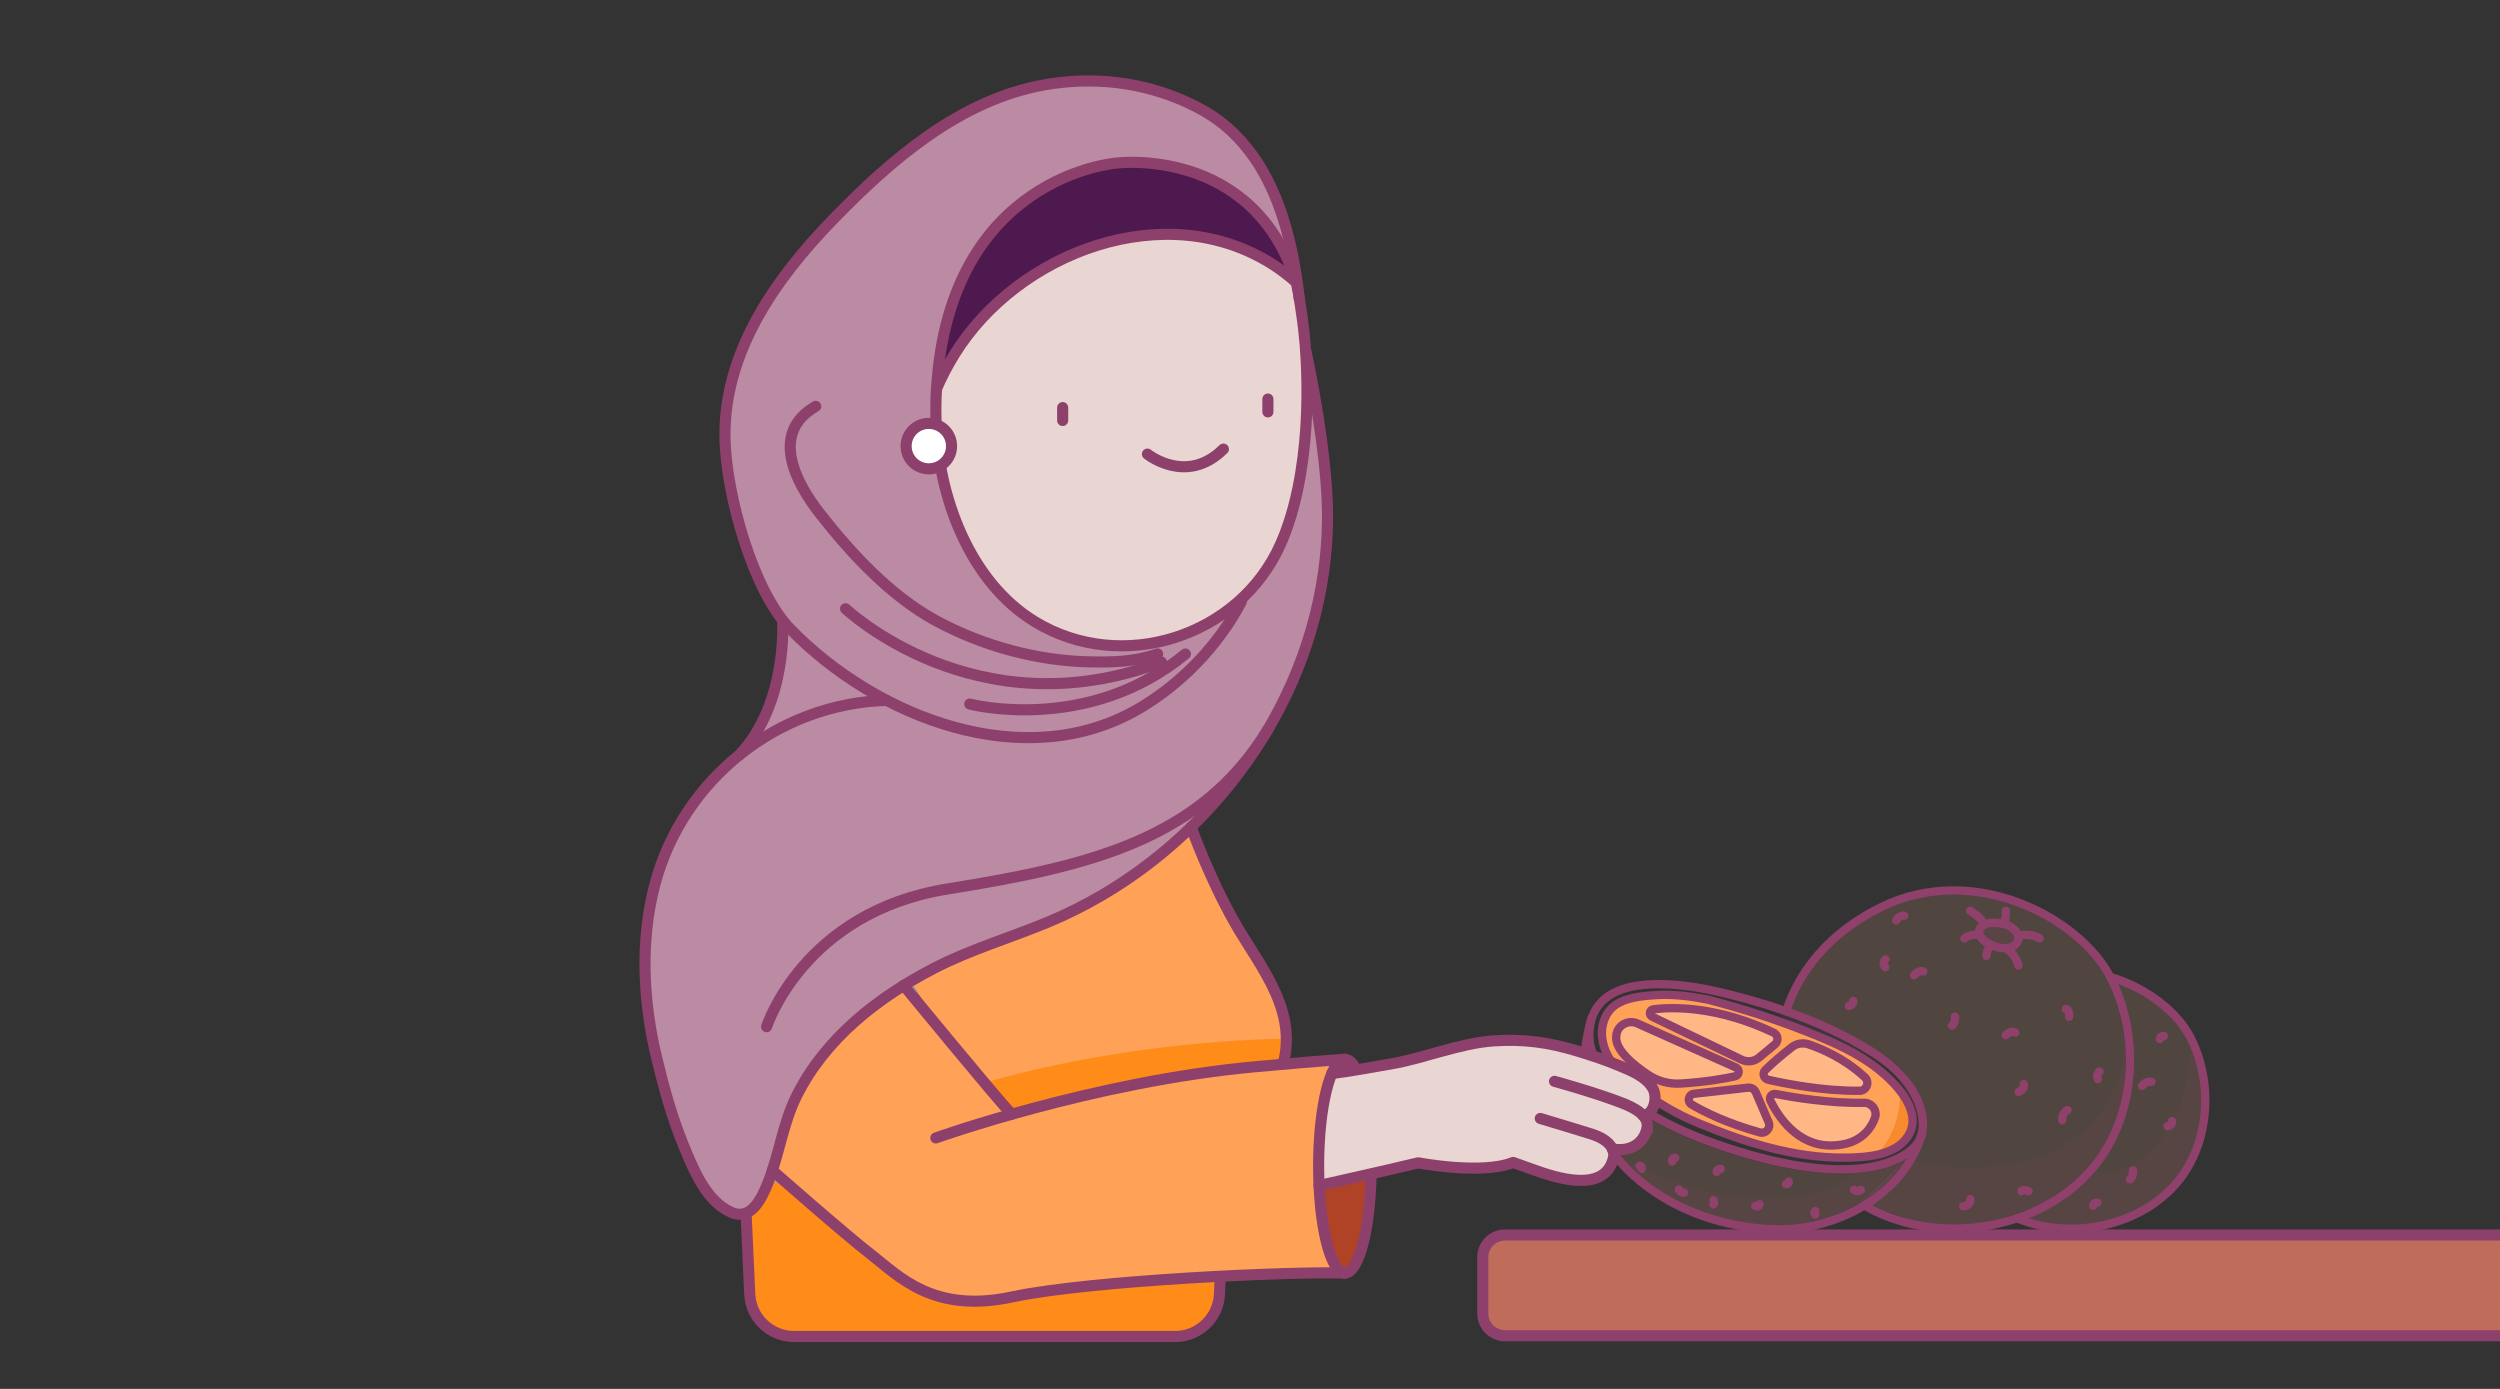
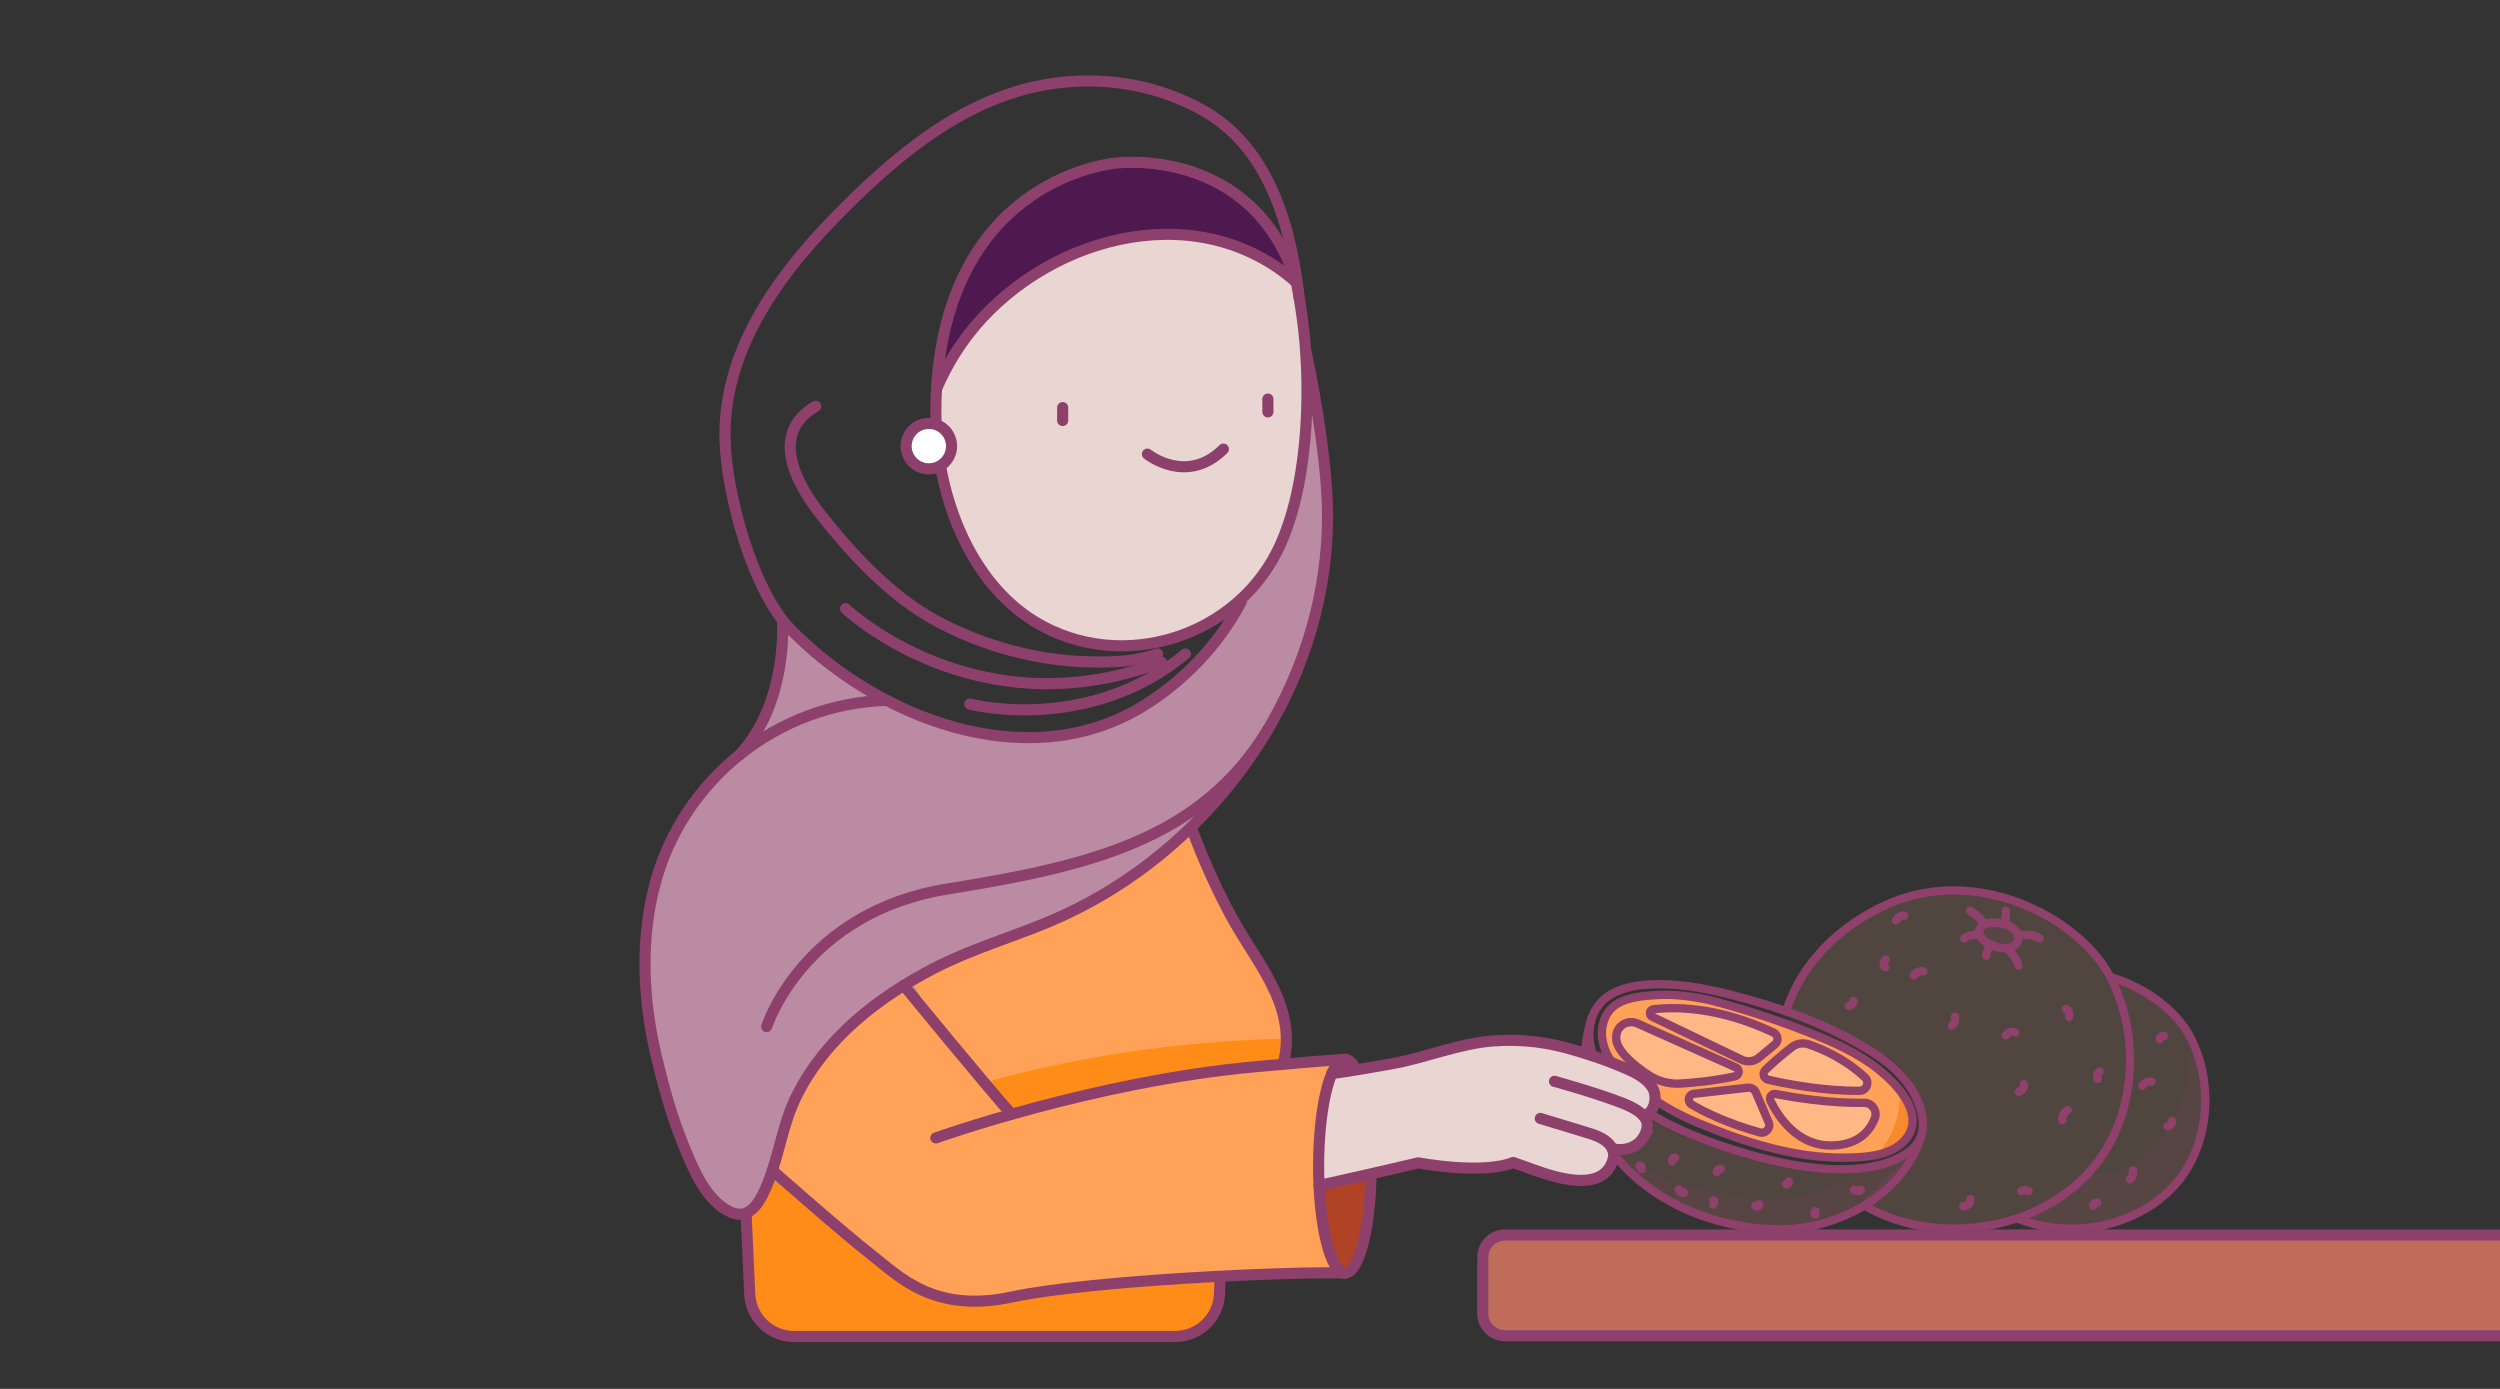
<svg xmlns="http://www.w3.org/2000/svg" id="_Layer_" viewBox="0 0 450 250">
  <rect x="0" y="0" width="450" height="250" fill="#333333" stroke="none" />
  <defs>
    <style>.cls-1,.cls-2{opacity:.1;}.cls-1,.cls-3,.cls-4{fill:#8f406b;}.cls-5{stroke-width:1.14px;}.cls-5,.cls-6,.cls-7,.cls-8{stroke-linecap:round;stroke-linejoin:round;}.cls-5,.cls-7{fill:#ffb885;}.cls-5,.cls-7,.cls-8{stroke:#8f406b;}.cls-9{fill:#e9d5d1;}.cls-10{fill:#ffa258;}.cls-11{fill:#fff;}.cls-12{fill:#f68a2c;}.cls-13{fill:#ff8c18;}.cls-14{fill:#ba8ba2;}.cls-15{fill:#b04326;}.cls-16{fill:#bf6c5a;}.cls-17{fill:#a3acb6;}.cls-18{fill:#4e194e;}.cls-6{stroke:#8e406c;stroke-width:2px;}.cls-6,.cls-8{fill:none;}.cls-4,.cls-19{opacity:.15;}.cls-7,.cls-8{stroke-width:1.5px;}</style>
  </defs>
  <path class="cls-16" d="m270.9,222.3h179.1v18.13h-179.1c-2.21,0-4-1.79-4-4v-10.13c0-2.21,1.79-4,4-4Z" />
  <g class="cls-19">
    <path class="cls-5" d="m394.2,186.59c4.23,8.03,4.4,22.42-6.21,29.77-10.62,7.35-21.08,4.21-21.08,4.21-1.74-.58-2.71-.91-3.55-1.25,0,0,8.84-4.93,9.58-5.4,5.86-3.68,9.37-13.2,9.9-17.01.87-6.22,1.17-10.32-2.92-21.03,0,0,10.05,2.68,14.28,10.71Z" />
  </g>
  <g class="cls-2">
    <path class="cls-3" d="m390.89,202.54c2.72-4.52,4.02-14.49,3.32-15.96,4.15,8.06,4.38,22.53-6.21,29.77-13.89,9.49-24.7,3-24.7,3,2.34-1.78,10.04-4.95,12.71-8.31,0,0,8.46,2.21,14.89-8.5Z" />
  </g>
  <path class="cls-8" d="m379.92,175.88c6.53,1.95,11.95,6.28,14.28,10.71,4.24,8.05,3.64,19.1-2.26,26.17-6.67,8-19.12,10.51-28.66,6.6" />
  <g class="cls-19">
    <path class="cls-7" d="m379.78,175.75c5.56,10.54,5.78,29.43-8.16,39.08-13.94,9.66-27.68,5.53-27.68,5.53-4.57-1.52-5.08-1.73-8.38-3.38.05-.15,8.1-7.75,8.15-7.91.33-1.12,2.62-5.69,2.42-6.82-.83-4.69-3.23-9-7.07-11.53-6.88-4.53-18.05-6.93-17.62-8.39,1.29-4.38,5.28-13.2,17.19-19.04,16.72-8.21,35.59,1.93,41.14,12.47Z" />
  </g>
  <g class="cls-2">
-     <path class="cls-3" d="m376.18,202.5c10.61-10.91,4.63-24.61,3.71-26.53,5.44,10.58,5.63,29.36-8.27,38.85-18.24,12.45-36.05,2.15-36.05,2.15,3.07-2.34,6.6-4.34,8.15-7.91,0,0,21.03,5.19,32.46-6.57Z" />
-   </g>
+     </g>
  <path class="cls-8" d="m289.51,199s-.08.55.29.73" />
  <path class="cls-10" d="m289.88,181.54c2-1.99,5.44-2.26,8.26-2.43,3.02-.18,6.01.22,9.15.83,6.18,1.59,12.3,3.58,18.23,5.94,4.45,1.77,8.92,3.73,12.66,6.77,3.12,2.53,7.89,7.55,5.13,11.84-2.31,3.58-7.63,3.85-11.42,3.89-9.06.08-17.97-2.78-26.27-6.2-3.87-1.59-7.43-3.7-10.78-6.21-2.76-2.13-5.64-4.75-6.43-8.3-.07-.31-.12-.63-.16-.95-.22-2.04.5-4.04,1.63-5.16Z" />
  <path class="cls-7" d="m314.62,195.78l-9.71,1.1c-1,.11-1.28,1.42-.42,1.93,2.32,1.37,6.35,3.37,12.25,5.02,1.1.31,2.06-.78,1.62-1.82l-2.32-5.41c-.24-.56-.82-.89-1.43-.82Z" />
  <path class="cls-7" d="m312.3,193.74c-2.07.45-5.43,1.03-9.8,1.3-2.06.13-4.1-.43-5.81-1.57-2.61-1.73-6.06-4.51-5.76-6.96,0,0,0-.07.01-.18.2-1.79,2.14-2.84,3.79-2.11l17.74,7.93c.74.33.63,1.41-.16,1.58Z" />
  <path class="cls-7" d="m319.49,187.99l-2.88,2.38c-.87.72-2.08.87-3.1.38l-16.12-7.74c-.64-.31-.49-1.25.21-1.34,3.64-.44,11.55-.56,21.62,4.19.84.4.98,1.54.27,2.13Z" />
  <path class="cls-7" d="m335.66,193.9c-3.64-3.4-7.85-5.15-10.12-5.92-1.02-.34-2.13-.16-2.98.49-2,1.53-3.7,3.07-4.79,4.12-.6.57-.32,1.57.49,1.76,3.15.72,9.93,2.06,16.47,1.99,1.27-.01,1.87-1.58.94-2.44Z" />
  <path class="cls-7" d="m319.62,196.92c3,.58,9.76,1.72,15.87,1.58,1.46-.03,2.5,1.42,1.98,2.78-.83,2.18-2.84,4.81-7.72,4.91-6.28.13-9.72-5.31-11.06-8.05-.31-.63.23-1.35.92-1.22Z" />
  <g class="cls-19">
    <path class="cls-7" d="m286.2,188.48c1.18,5.07,5.86,9.03,10.08,11.66,4.46,2.77,9.37,4.8,14.33,6.43,22.98,7.57,31.91,2.42,34.29-.57.3-.38.53-.8.71-1.25-3.58,10.8-15.72,16.93-26.57,16.52-8.62-.33-17.27-3.17-23.98-8.69-6.39-5.26-10.26-12.8-10.02-21.17.07-2.57.49-5.13,1.16-7.61h.05c-.4,1.53-.4,3.17-.05,4.68Z" />
  </g>
  <path class="cls-12" d="m341.89,196.35c1.93,2.47,3.16,5.44,1.42,8.13-1.19,1.85-3.19,2.82-5.37,3.32.3-.36.59-.72.87-1.11,2.15-2.91,3.34-6.44,3.1-10.07,0-.09-.01-.18-.02-.27Z" />
  <path class="cls-1" d="m341.16,192.67c2.32,2.23,4.15,4.97,4.71,8.15.2,1.13.21,2.35-.11,3.47-.05.15-.1.31-.15.46-.17.45-.4.87-.71,1.25-1.19,1.49-4.01,3.52-9.4,4.24.86-.72,1.68-1.53,2.44-2.44,2.18-.5,4.18-1.47,5.37-3.32,1.74-2.69.51-5.66-1.42-8.13-.1-1.25-.36-2.49-.73-3.68Z" />
  <path class="cls-1" d="m344.9,205.99c.3-.38.53-.8.71-1.25-3.58,10.8-15.72,16.93-26.57,16.52-8.62-.33-17.27-3.17-23.98-8.69-1.79-1.47-3.38-3.12-4.74-4.91,5.59,3.32,11.97,5.67,18.31,7.03,9.1,1.95,19.63,1.68,26.86-4.46,5.39-.72,8.21-2.75,9.4-4.24Z" />
  <path class="cls-8" d="m287.7,181.02c.23-.3.48-.59.75-.86,2.63-2.54,6.83-3.02,10.3-3.01,4.29.02,8.61.85,12.76,1.9,9.06,2.3,18.38,5.62,26.22,10.79,3.84,2.53,7.43,6.28,8.26,10.97.31,1.75.17,3.73-.97,5.17-2.38,2.99-11.3,8.14-34.28.57-4.96-1.64-9.88-3.66-14.33-6.43-4.22-2.63-8.9-6.58-10.08-11.66-.58-2.51-.19-5.38,1.37-7.46Z" />
  <path class="cls-8" d="m345.89,204.29c-3.38,11.09-15.71,17.39-26.71,16.97-8.62-.33-17.28-3.17-23.98-8.69-6.4-5.26-10.25-12.8-10.02-21.17.08-2.77.56-5.53,1.31-8.19" />
  <path class="cls-8" d="m290.01,181.54c2-1.99,5.44-2.26,8.26-2.43,3.02-.18,6.01.22,9.15.83,6.18,1.59,12.3,3.58,18.23,5.94,4.45,1.77,8.92,3.73,12.66,6.77,3.12,2.53,7.89,7.55,5.13,11.84-2.31,3.58-7.63,3.85-11.42,3.89-9.06.08-17.97-2.78-26.27-6.2-3.87-1.59-7.43-3.7-10.78-6.21-2.76-2.13-5.64-4.75-6.43-8.3-.07-.31-.12-.63-.16-.95-.22-2.04.5-4.04,1.63-5.16Z" />
  <path class="cls-8" d="m296.05,203.76s.3-.36.73-.15" />
  <path class="cls-8" d="m295.11,209.83s.52-.02.39.58" />
  <path class="cls-8" d="m300.99,209.07s-.18-.61.55-.67" />
  <path class="cls-8" d="m302.18,214.11s.18.58.94.58" />
  <path class="cls-8" d="m308.43,216.05s.27.39,0,.73" />
  <path class="cls-8" d="m309,210.95s.03-.59.73-.54" />
  <path class="cls-8" d="m315.95,217.05s.52.42.76-.27" />
  <path class="cls-8" d="m321.47,213.17s.52.06.52-.49" />
  <path class="cls-8" d="m326.75,217.99s-.33.3,0,.64" />
  <path class="cls-8" d="m333.72,214.17s.64.52,1.24,0" />
  <path class="cls-8" d="m321.53,182.05c1.37-4.47,5.44-13.04,17.11-18.77,16.72-8.2,35.59,1.93,41.14,12.47,5.57,10.56,4.77,25.08-2.96,34.35-9.35,11.21-27.32,14.21-40.07,7.53-.4-.21-.79-.42-1.18-.65" />
  <path class="cls-8" d="m361.17,166.44s-3.14-.99-4.53.36c-1.39,1.35.94,3.59,3.9,3.86s4.13-2.74.63-4.22Z" />
  <path class="cls-4" d="m361.17,166.44s-3.14-.99-4.53.36c-1.39,1.35.94,3.59,3.9,3.86s4.13-2.74.63-4.22Z" />
  <path class="cls-8" d="m354.62,163.93s2.12,1.27,2.52,2.52" />
  <path class="cls-8" d="m361.04,170.67s1.66.88,2.29,3.13" />
  <path class="cls-8" d="m363.26,168.38s2.39-.46,3.87.52" />
  <path class="cls-8" d="m361.04,163.93s.1,1.4-.27,2.41" />
  <path class="cls-8" d="m356.35,168.28s-1.68-.26-2.76.63" />
  <path class="cls-8" d="m358.39,170.08s-.8.84-.85,1.97" />
  <path class="cls-8" d="m332.78,181.08s.91-.11.81-.91" />
  <path class="cls-8" d="m390.15,202.71s.91-.11.81-.91" />
  <path class="cls-8" d="m341.31,165.68s.38-.91,1.45-.86" />
  <path class="cls-8" d="m339.38,174.1s-.7-.75,0-1.4" />
  <path class="cls-8" d="m344.53,175.55s.81-.97,1.67-.7" />
  <path class="cls-8" d="m385.58,195.44s.81-.97,1.67-.7" />
  <path class="cls-8" d="m351.89,183.01s.16,1.07-.54,1.61" />
  <path class="cls-8" d="m383.93,210.68s.16,1.07-.54,1.61" />
  <path class="cls-8" d="m361.04,186.34s.83-.97,1.69-.48" />
  <path class="cls-8" d="m371.85,181.62s.75.16.59,1.4" />
  <path class="cls-8" d="m377.92,192.89s-.7.43-.32,1.34" />
  <path class="cls-8" d="m363.37,196.54s1.18-.43.91-1.4" />
  <path class="cls-8" d="m372.16,199.81s-1.11.63-.95,1.82" />
  <path class="cls-8" d="m363.85,214.41s.44-.43,1.3,0" />
  <path class="cls-8" d="m353.39,217.14s1.29-.05,1.29-1.29" />
  <path class="cls-6" d="m450,240.43h-179.1c-2.21,0-4-1.79-4-4v-10.13c0-2.21,1.79-4,4-4h179.1" />
  <path class="cls-8" d="m376.77,217.03s.03-.59.73-.54" />
  <path class="cls-8" d="m388.77,187.03s.03-.59.73-.54" />
  <ellipse class="cls-15" cx="242.08" cy="209.91" rx="4.73" ry="19.23" />
  <ellipse class="cls-6" cx="242.08" cy="209.91" rx="4.73" ry="19.23" />
  <path class="cls-10" d="m210.31,196.09h0c-11.29,1.94-21.62,4.58-29.2,6.76,0,0-6.18-7.56-10.72-12.17,1.04-1.13,1.33-2.21.32-3.46-1.99-2.46-6.79-10.61-6.79-10.61.04-.03.08-.05.13-.08.66-.39,1.32-.77,1.99-1.14.71-.4,1.43-.78,2.15-1.15,6.61-3.41,13.8-5.49,20.65-8.36,1.78-.74,3.53-1.55,5.25-2.43.5-.25.99-.51,1.48-.77.66-.35,1.31-.71,1.95-1.08.55-.31,1.09-.62,1.63-.95.04-.02.09-.05.14-.08.5-.31,1.01-.62,1.51-.94.54-.34,1.08-.69,1.62-1.05,1.14-.76,2.26-1.55,3.37-2.37.44-.33.89-.67,1.33-1.01.51-.39,1.02-.79,1.52-1.2.42-.34.83-.68,1.24-1.03.1-.08.2-.16.29-.25.48-.39.95-.8,1.41-1.22.48-.42.96-.86,1.43-1.3.47-.43.94-.88,1.4-1.33,0,0,3.03,8.67,7.75,17.05,4.72,8.37,12.43,16.61,8.12,27.72-1.36.11-2.75.23-4.18.36-5.35.48-10.67,1.22-15.79,2.09Z" />
  <path class="cls-17" d="m138.62,211.87s1.88,2.63,4.38,1c6.07,5.32,17.54,12.64,27.04,18.32,9.55,5.71,40.07-7.86,45.78-10.02.94-.35,2.42-.95,4.24-1.7l-.56,13.57c-.25,4.23-3.75,7.53-7.99,7.53h-68.57c-4.22,0-7.72-3.28-7.98-7.5l-.66-14.51-.08-.2s.02,0,.03-.01c.12-.04.22-.09.33-.15.24-.12.46-.27.68-.45.1-.08.21-.17.31-.28.1-.09.2-.19.29-.3.11-.11.2-.22.28-.34.2-.23.37-.48.52-.73.15-.23.29-.47.42-.71.03-.05.06-.1.08-.14.13-.24.25-.48.36-.72.27-.56.5-1.11.7-1.62.14-.35.27-.69.4-1.04Z" />
  <path class="cls-17" d="m143,212.87c-2.5,1.63-4.38-1-4.38-1,.44-1.22.81-2.45,1.16-3.69.09-.3.17-.61.26-.92.57-2.08,1.1-4.17,1.8-6.22.11-.32.22-.65.34-.97.12-.33.25-.65.38-.97.26-.64.54-1.28.86-1.91.26-.51.52-1.01.8-1.51.03-.06.06-.12.1-.18.27-.48.55-.95.84-1.42.05-.09.11-.18.17-.27.26-.43.54-.84.82-1.26.03-.04.06-.09.09-.13.34-.49.69-.98,1.05-1.46.41-.55.84-1.09,1.28-1.62.28-.34.57-.68.86-1.01.1-.12.21-.24.32-.36.37-.41.74-.82,1.12-1.22.43-.44.86-.87,1.3-1.3.32-.31.65-.63.99-.94s.68-.62,1.03-.91c.36-.33.73-.65,1.11-.95.26-.22.52-.44.79-.65.45-.37.91-.73,1.39-1.08.32-.25.64-.49.97-.71,1.76-1.3,3.59-2.49,5.47-3.6,0,0,4.8,8.15,6.79,10.61,1.01,1.25.72,2.33-.32,3.46-1,1.1-2.7,2.25-4.59,3.69-3.87,2.92-18.62,14.05-21.67,17.5-.39.44-.76.77-1.13,1Z" />
  <path class="cls-13" d="m138.62,211.87s1.88,2.63,4.38,1c6.07,5.32,17.54,12.64,27.04,18.32,9.55,5.71,40.07-7.86,45.78-10.02.94-.35,2.42-.95,4.24-1.7l-.56,13.57c-.25,4.23-3.75,7.53-7.99,7.53h-68.57c-4.22,0-7.72-3.28-7.98-7.5l-.66-14.51-.08-.2s.02,0,.03-.01c.12-.04.22-.09.33-.15.24-.12.46-.27.68-.45.1-.08.21-.17.31-.28.1-.09.2-.19.29-.3.11-.11.2-.22.28-.34.2-.23.37-.48.52-.73.15-.23.29-.47.42-.71.03-.05.06-.1.08-.14.13-.24.25-.48.36-.72.27-.56.5-1.11.7-1.62.14-.35.27-.69.4-1.04Z" />
  <path class="cls-13" d="m231.54,186.95c.03,2.12-.35,4.34-1.26,6.69-1.36.11-2.75.23-4.18.36-5.35.48-10.67,1.22-15.79,2.09h0c-11.29,1.94-21.62,4.58-29.2,6.76,0,0-2.88-3.53-6.16-7.24h.01s23.45-7.97,56.58-8.66Z" />
  <path class="cls-14" d="m159.6,126.06h0c-9.85.29-19.1,3.89-26.48,9.81,8.79-9.4,7.74-24.14,7.74-24.14.45.51.92,1.02,1.4,1.51,4.85,4.98,10.81,9.43,17.34,12.82Z" />
  <path class="cls-14" d="m223.44,108.3h-.01c3.47-2.82,5.3-6.34,7.11-10.47,3.9-8.87,5.39-20.4,4.89-29.82h.17c2.3,8.43,3.51,17.2,3.36,25.95-.06,3.04-.3,6.08-.73,9.09-1.41,10.01-4.91,19.6-10.02,28.27-3.78,6.42-8.44,12.34-13.8,17.55-7.38,7.19-16.08,13.04-25.57,17.01-6.85,2.87-14.04,4.95-20.65,8.36-1.44.74-2.87,1.53-4.27,2.37-8.45,5.01-16.06,11.7-20.5,20.58-2.35,4.7-3.04,9.81-4.8,14.68-.13.35-.26.69-.4,1.04-.8,1.99-2.02,4.71-4,5.45-.74.28-1.59.28-2.57-.14-4.6-2-6.91-7.91-8.68-12.23-2.09-5.09-3.54-10.41-4.81-15.76-2.43-10.12-2.95-20.97-.26-31.1,2.49-9.37,7.95-17.44,15.22-23.26,7.38-5.92,16.63-9.52,26.48-9.8h0c14.28,7.43,31.31,9.77,45.51,1.42,7.56-4.44,14.26-11.38,18.33-19.19Z" />
-   <path class="cls-14" d="m168.49,76.25c.41,12.95,5.89,28.37,17.74,35.62,11.79,7.21,26.52,5.13,37.21-3.57-4.07,7.81-10.77,14.75-18.33,19.19-14.2,8.35-31.23,6.01-45.51-1.43-6.53-3.39-12.49-7.84-17.34-12.82-.48-.49-.95-1-1.4-1.51-5.99-6.71-10.06-23.26-10.35-32.34-.49-15.61,8.89-29.16,19.42-39.8,11.19-11.31,23.82-22.49,40.18-24.62.34-.04.68-.08,1.02-.12,8.74-.95,17.67.71,25.36,5.01,10.82,6.06,15.17,17.94,16.41,29.73-8.16-23.31-31.95-20.23-31.95-20.23,0,0-30.08,2.2-32.38,40.6,0,0-.2,2.48-.08,6.3Z" />
+   <path class="cls-14" d="m168.49,76.25Z" />
  <path class="cls-18" d="m171.77,63.81c-1.22,1.99-2.29,4.04-3.2,6.14,2.3-38.4,32.38-40.6,32.38-40.6,0,0,23.79-3.08,31.95,20.23.16.42.3.86.44,1.3,0,0-1.45-1.48-4.15-3.22-19.3-12.43-46.02-2.33-57.42,16.15Z" />
  <path class="cls-9" d="m168.58,69.95s-.21,2.49-.09,6.3c.41,12.95,5.9,28.37,17.75,35.63,15.6,9.55,36.89,2.81,44.31-14.04,5.49-12.48,5.23-30.24,3.94-39.95-.57-4.29-1.14-7.01-1.14-7.01,0,0-1.45-1.47-4.15-3.21-19.3-12.44-46.02-2.33-57.42,16.15-1.23,1.99-2.29,4.05-3.2,6.14Z" />
  <path class="cls-6" d="m168.58,69.95s-.21,2.49-.09,6.3c.41,12.95,5.9,28.37,17.75,35.63,15.6,9.55,36.89,2.81,44.31-14.04,5.49-12.48,5.23-30.24,3.94-39.95-.57-4.29-1.14-7.01-1.14-7.01,0,0-1.45-1.47-4.15-3.21-19.3-12.44-46.02-2.33-57.42,16.15-1.23,1.99-2.29,4.05-3.2,6.14Z" />
  <path class="cls-6" d="m206.54,81.74s7.03,5.68,13.67-.9" />
  <line class="cls-6" x1="228.22" y1="71.83" x2="228.22" y2="74.14" />
  <line class="cls-6" x1="191.28" y1="73.37" x2="191.28" y2="75.69" />
  <path class="cls-6" d="m233.35,50.88c-7.72-24.72-32.39-21.53-32.39-21.53,0,0-30.08,2.2-32.38,40.6" />
  <path class="cls-6" d="m223.44,108.3c-4.07,7.81-10.77,14.74-18.33,19.19-20.69,12.16-47.36,1.64-62.85-14.25-6.75-6.93-11.44-24.07-11.75-33.86-.49-15.66,8.95-29.07,19.39-39.83,10.45-10.77,22.84-21.55,38.08-24.27,1.05-.19,2.1-.34,3.15-.45,8.74-.95,17.66.71,25.36,5.02,10.82,6.05,15.69,18.56,17.37,33.85" />
  <path class="cls-6" d="m214.41,148.87s3.03,8.67,7.75,17.05c4.72,8.37,12.43,16.61,8.12,27.72" />
  <path class="cls-6" d="m220.06,219.47l-.56,13.57c-.25,4.23-3.75,7.53-7.99,7.53h-68.57c-4.22,0-7.72-3.28-7.98-7.5l-.66-14.52" />
  <path class="cls-6" d="m137.99,184.8s6.59-20.63,32.59-24.79c26-4.16,45.59-9.02,57.64-28.69" />
  <path class="cls-6" d="m140.86,111.73s1.05,14.74-7.73,24.13" />
  <path class="cls-6" d="m174.56,126.73s21.11,5.55,38.81-9.01" />
  <path class="cls-6" d="m146.83,73.14c-8.26,4.75-3.72,13.58.77,19.32,5.68,7.26,12.78,14.89,20.92,19.29,8.43,4.56,18.29,7.23,27.81,7.39,4.11.07,7.87,0,12.04-1.43" />
  <path class="cls-6" d="m152.2,109.57s23.46,22.25,56.85,9.6" />
  <path class="cls-10" d="m182.1,200.56c11.02-3.12,27.37-7.06,44-8.56,6-.54,10.95-.99,15.73-1.3-2.5.52-4.49,8.92-4.49,19.21s2.12,19.23,4.73,19.23c-9.23-.33-45.8,1.28-59.96,4.31-14.17,3.04-20.37-3.79-25.3-7.62-4.93-3.82-17.78-15.15-17.78-15.15,1.47-4.51,2.23-9.17,4.39-13.49,4.22-8.44,11.3-14.9,19.25-19.83,0,0,16.5,20.13,19.43,23.2Z" />
  <path class="cls-6" d="m168.45,204.83s28.41-10.19,57.65-12.83c6.1-.55,11.11-1,15.97-1.32" />
  <path class="cls-6" d="m162.67,177.36s16.53,20.16,19.44,23.2" />
  <path class="cls-6" d="m139.03,210.68s12.85,11.33,17.79,15.16c4.93,3.82,11.13,10.65,25.29,7.62s50.74-4.64,59.97-4.31" />
  <path class="cls-6" d="m159.6,126.07c-19.53.55-36.68,14.16-41.7,33.06-2.69,10.13-2.16,20.98.26,31.11,1.28,5.34,2.73,10.67,4.81,15.76,1.77,4.32,4.08,10.23,8.68,12.23,3.58,1.55,5.48-2.58,6.57-5.31,2.07-5.18,2.68-10.69,5.2-15.72,5.18-10.36,14.66-17.72,24.76-22.94,6.62-3.42,13.8-5.49,20.65-8.36,25.65-10.74,45.49-35.16,49.4-62.83.43-3.01.67-6.05.72-9.09.16-8.76-1.92-21.59-3.86-30.64" />
  <path class="cls-9" d="m283.82,189.15c-4.03-1.22-17.09-4.07-27,1.09-10.83,2.03-16.83,2.78-17.11,3.01-.02.02-1.87,8.07-1.87,8.07-.21.14-1.05,6.97-.42,12.08,5.27,0,13.93-3.5,17.86-4.09,5.46,1.37,14.02,1.17,17.09-.07l3.71,1.33c4.05,1.45,12.64,4.26,14.29-1.99.17-.6.11-1.22-.16-1.79,3.41.59,5.29-1.13,5.95-2.8.39-.98.58-2.05-.34-3.14,2.03-.46,2.56-3.46,1.65-4.99-1.27-2.14-3.86-3.14-6.03-4.04-2.49-1.05-5.04-1.88-7.63-2.67Z" />
  <path class="cls-6" d="m237.42,213.4s11.92-2.65,17.86-4.09c0,0,11.47,2.2,17.09-.07l3.71,1.33c4.06,1.46,12.64,4.26,14.3-1.99.17-.6.11-1.22-.16-1.79-.76-1.62-2.77-2.39-4.37-2.85,0,0-5.68-1.77-8.6-2.62" />
  <path class="cls-6" d="m239.71,193.25c3.61-.47,7.18-1.14,10.76-1.76,5.94-1.03,12.28-3.71,18.37-4.13,5.33-.36,9.88.24,14.99,1.8,2.57.78,5.14,1.62,7.62,2.66,2.16.91,4.77,1.92,6.03,4.04.91,1.53.38,4.56-1.65,4.99" />
  <path class="cls-6" d="m279.81,194.64s7.21,1.98,12.17,3.9c4.95,1.93,4.86,3.8,4.19,5.47-.66,1.67-2.54,3.39-5.95,2.8" />
  <path class="cls-6" d="m242.08,190.68c-2.61,0-4.73,8.61-4.73,19.23s2.12,19.23,4.73,19.23" />
  <circle class="cls-11" cx="167.19" cy="80.3" r="4.09" />
  <circle class="cls-6" cx="167.19" cy="80.3" r="4.09" />
</svg>